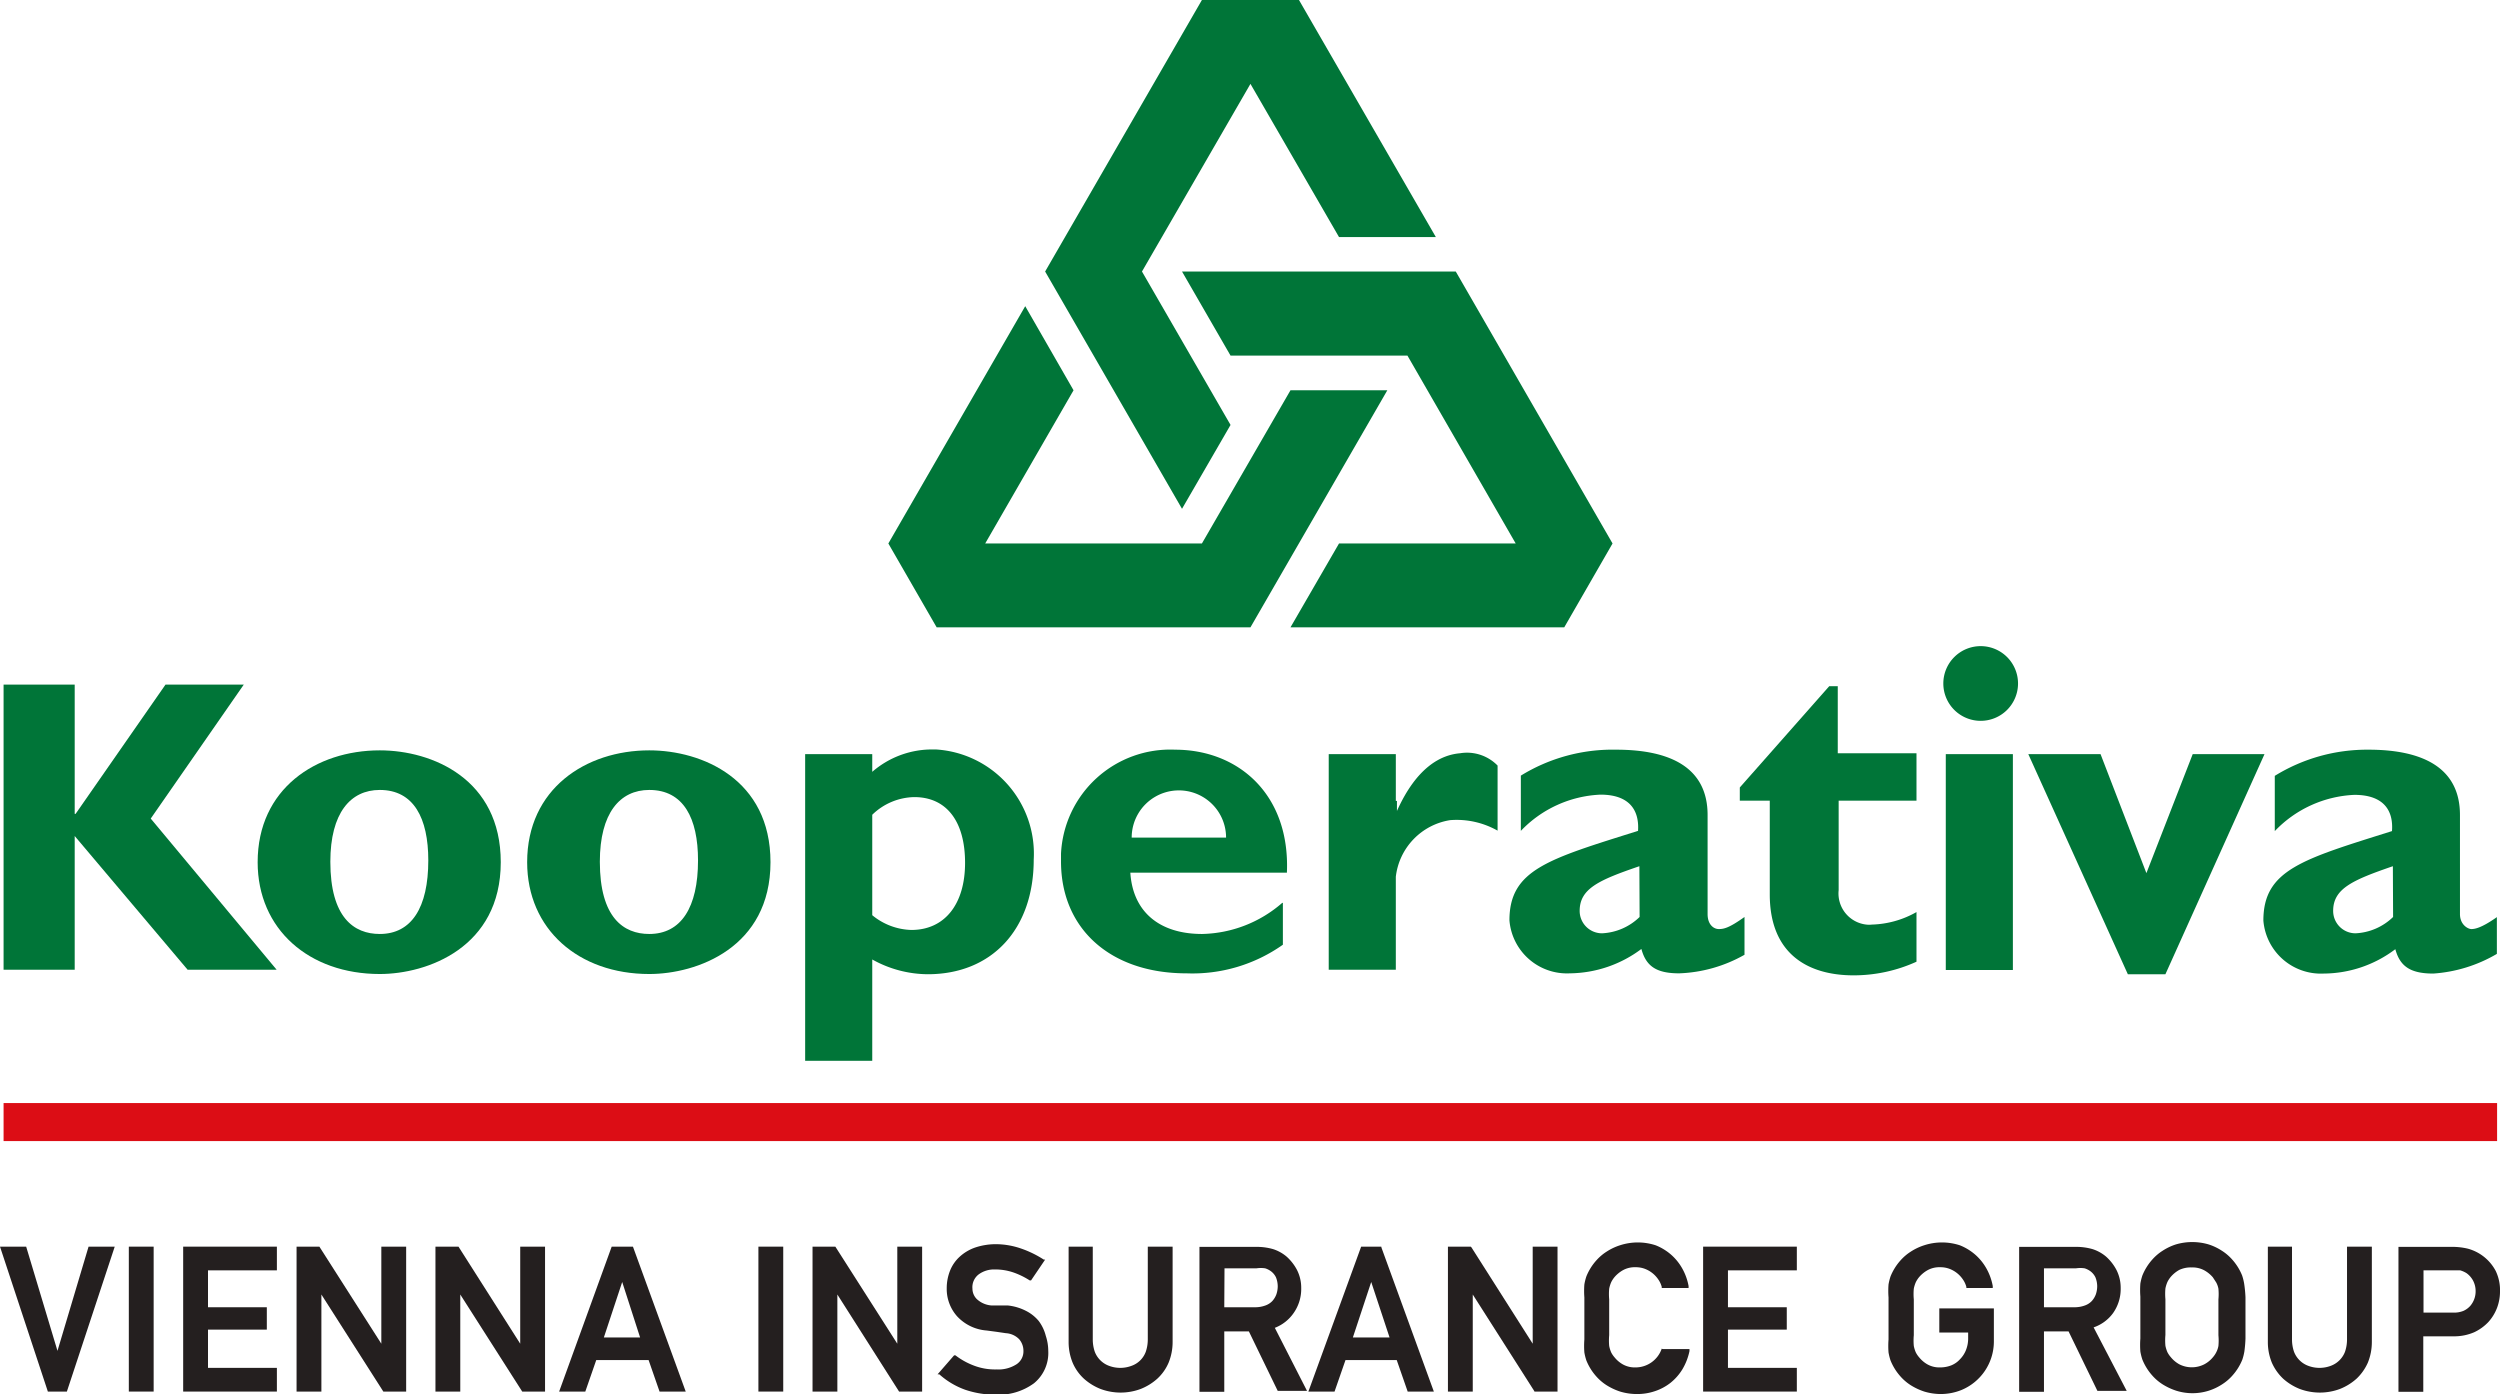
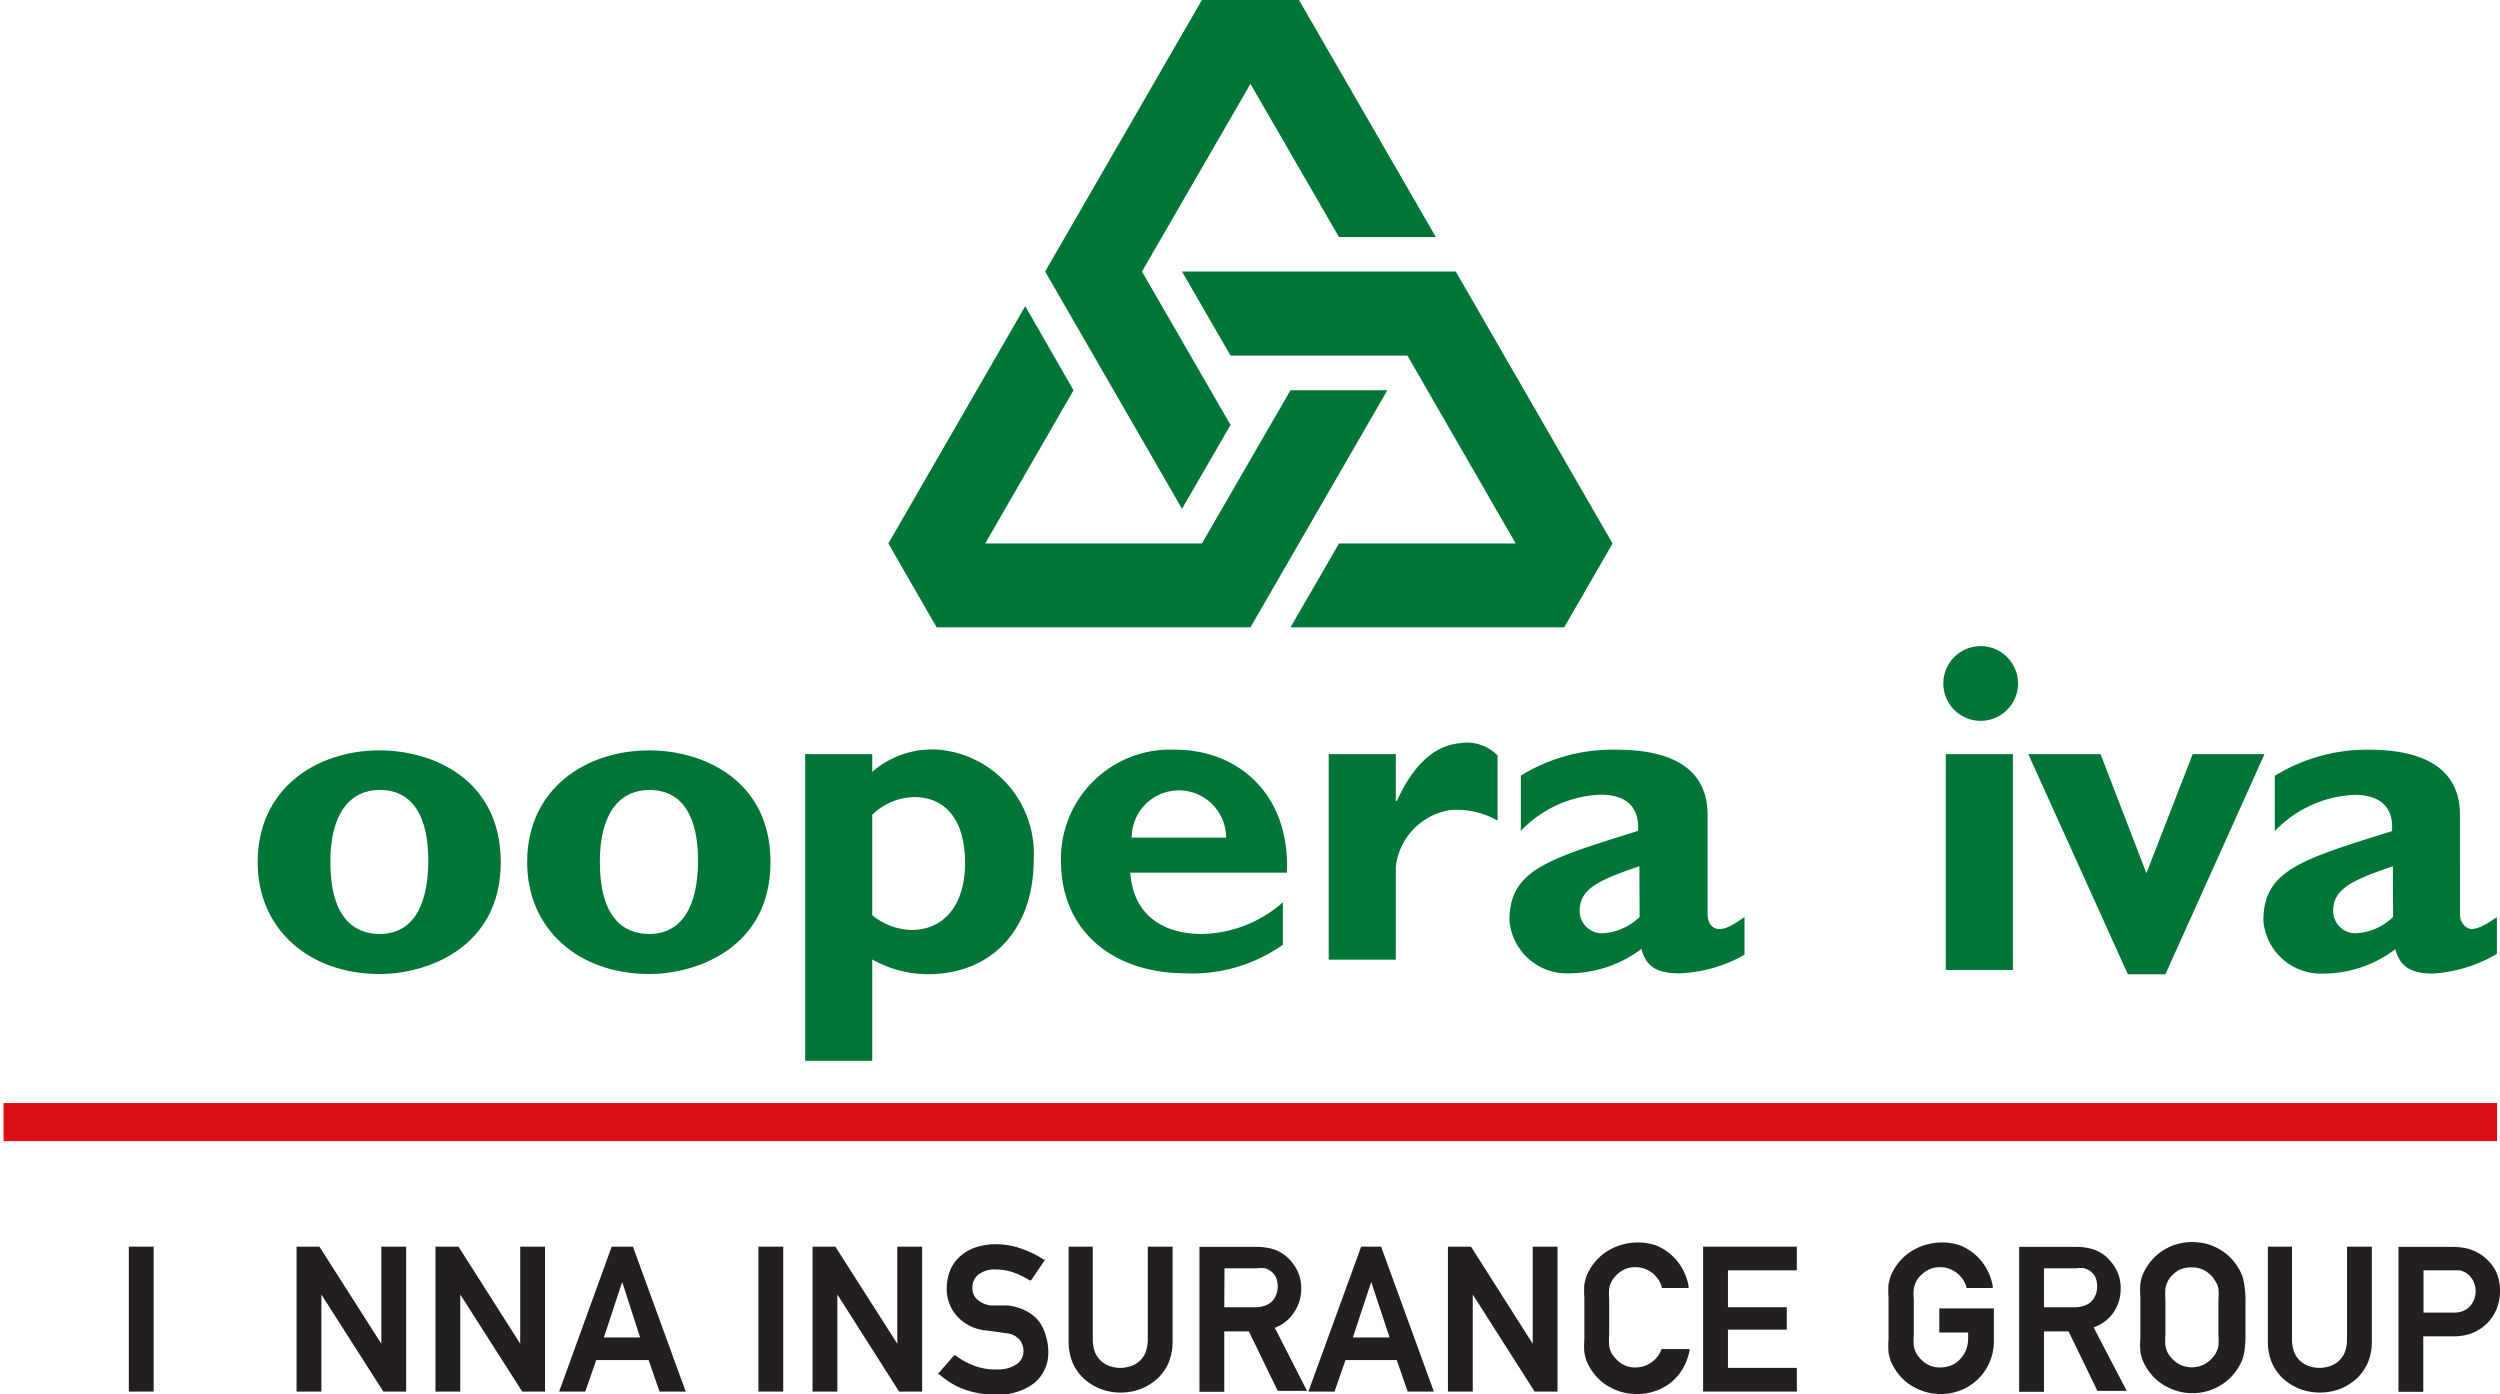
<svg xmlns="http://www.w3.org/2000/svg" id="Vrstva_1" data-name="Vrstva 1" viewBox="0 0 111.78 62.33">
  <defs>
    <style>.cls-1{fill:#dc0d15;}.cls-2{fill:#007538;}.cls-3{fill:#241f1f;}</style>
  </defs>
  <title>kooperativa</title>
  <rect class="cls-1" x="0.16" y="49.32" width="111.49" height="1.7" />
-   <polyline class="cls-2" points="6.74 36.6 12.37 43.36 8.39 43.36 3.34 37.38 3.34 43.36 0.16 43.36 0.16 30.61 3.34 30.61 3.34 36.39 3.38 36.39 7.4 30.61 10.9 30.61 6.74 36.6" />
  <path class="cls-2" d="M22.39,38.55c0-3.71-3.05-5-5.41-5-2.85,0-5.46,1.72-5.46,5,0,3,2.3,5,5.46,5,2.12,0,5.41-1.18,5.41-5m-3.24-.08c0,2.11-.75,3.29-2.17,3.29-1.15,0-2.21-.73-2.21-3.23,0-2.18.9-3.21,2.21-3.21C18.5,35.32,19.15,36.58,19.15,38.47Z" />
  <path class="cls-2" d="M34.45,38.55c0-3.71-3.06-5-5.42-5-2.84,0-5.46,1.72-5.46,5,0,3,2.3,5,5.46,5,2.13,0,5.42-1.18,5.42-5m-3.24-.08c0,2.11-.76,3.29-2.18,3.29-1.15,0-2.21-.73-2.21-3.23,0-2.18.9-3.21,2.21-3.21C30.56,35.32,31.21,36.58,31.21,38.47Z" />
  <path class="cls-2" d="M39,33.72H36V47.43h3V42.9a5.14,5.14,0,0,0,2.48.66c2.86,0,4.74-2,4.74-5.13a4.67,4.67,0,0,0-4.37-4.92h-.1a4.08,4.08,0,0,0-2.75,1v-.82m0,2.74a2.76,2.76,0,0,1,1.88-.79c1.44,0,2.27,1.08,2.27,2.94s-.92,3-2.4,3A2.86,2.86,0,0,1,39,40.92Z" />
  <path class="cls-2" d="M57.33,40.37a5.62,5.62,0,0,1-3.58,1.39c-1.92,0-3.1-1-3.21-2.74h7c.15-3.5-2.17-5.5-5-5.5a4.89,4.89,0,0,0-5.1,4.65v.35c0,3,2.2,5,5.61,5a7,7,0,0,0,4.31-1.28V40.37M50.6,37.45a2.11,2.11,0,0,1,4.22,0Z" />
-   <path class="cls-2" d="M62.46,35.81v.45c.9-2,2-2.51,2.82-2.58a1.91,1.91,0,0,1,1.68.55v2.91a3.72,3.72,0,0,0-2.12-.47,2.9,2.9,0,0,0-2.43,2.53v4.16h-3V33.72h3v2.09" />
+   <path class="cls-2" d="M62.46,35.81c.9-2,2-2.51,2.82-2.58a1.91,1.91,0,0,1,1.68.55v2.91a3.72,3.72,0,0,0-2.12-.47,2.9,2.9,0,0,0-2.43,2.53v4.16h-3V33.72h3v2.09" />
  <path class="cls-2" d="M78,41c-.7.5-.93.54-1.15.54s-.5-.19-.5-.67V36.44c0-2.11-1.65-2.92-4.09-2.92A7.81,7.81,0,0,0,68,34.68v2.47a5.23,5.23,0,0,1,3.56-1.62c1.32,0,1.74.72,1.68,1.62-4,1.26-5.75,1.73-5.75,4a2.58,2.58,0,0,0,2.7,2.37,5.42,5.42,0,0,0,3.2-1.09c.21.78.68,1.09,1.69,1.09A6.36,6.36,0,0,0,78,42.69V41m-4.69,0a2.58,2.58,0,0,1-1.68.73,1,1,0,0,1-1-1c0-1,.86-1.38,2.67-2Z" />
-   <path class="cls-2" d="M85.72,35.8H82.21v4a1.4,1.4,0,0,0,1.24,1.54,1,1,0,0,0,.24,0,4.27,4.27,0,0,0,2-.56V43a6.8,6.8,0,0,1-2.81.61c-2,0-3.75-.92-3.75-3.62V35.8H77.79v-.59l4-4.53h.38v3h3.52V35.8" />
  <path class="cls-2" d="M90.23,30.57a1.67,1.67,0,1,1-1.67-1.68,1.67,1.67,0,0,1,1.67,1.68M87,33.72h3v9.65H87Z" />
  <polyline class="cls-2" points="90.69 33.72 93.92 33.72 95.97 39.04 98.04 33.72 101.25 33.72 96.82 43.56 95.14 43.56 90.69 33.72" />
  <path class="cls-2" d="M111.65,41c-.71.5-1,.54-1.15.54s-.51-.19-.51-.67V36.44c0-2.11-1.66-2.92-4.09-2.92a7.85,7.85,0,0,0-4.19,1.17v2.47a5.23,5.23,0,0,1,3.56-1.62c1.33,0,1.75.72,1.68,1.62-4,1.26-5.75,1.73-5.75,4a2.58,2.58,0,0,0,2.7,2.37,5.35,5.35,0,0,0,3.2-1.09c.21.78.69,1.09,1.7,1.09a6.47,6.47,0,0,0,2.84-.88V41M107,41a2.58,2.58,0,0,1-1.68.73,1,1,0,0,1-1-1c0-1,.87-1.38,2.67-2Z" />
  <polyline class="cls-2" points="45.84 13.69 48 17.45 44.05 24.3 53.74 24.3 57.7 17.45 62.03 17.45 55.91 28.05 41.88 28.05 39.72 24.3 45.84 13.69" />
  <polyline class="cls-2" points="57.7 28.05 59.87 24.3 67.77 24.3 62.93 15.9 55.02 15.9 52.85 12.14 65.09 12.14 72.1 24.3 69.94 28.05 57.7 28.05" />
  <polyline class="cls-2" points="64.2 10.6 59.87 10.6 55.91 3.75 51.06 12.14 55.02 19 52.85 22.75 46.73 12.14 53.74 0 58.08 0 64.2 10.6" />
-   <polygon class="cls-3" points="2.57 60.4 1.17 55.74 0 55.74 2.14 62.22 2.99 62.22 5.13 55.74 3.96 55.74 2.57 60.4" />
  <rect class="cls-3" x="5.76" y="55.74" width="1.11" height="6.48" />
-   <polygon class="cls-3" points="8.19 62.22 12.38 62.22 12.38 61.16 9.3 61.16 9.3 59.45 11.93 59.45 11.93 58.45 9.3 58.45 9.3 56.8 12.38 56.8 12.38 55.74 8.19 55.74 8.19 62.22" />
  <polygon class="cls-3" points="17.05 60.08 14.28 55.74 13.26 55.74 13.26 62.22 14.37 62.22 14.37 57.88 17.14 62.22 18.16 62.22 18.16 55.74 17.05 55.74 17.05 60.08" />
  <polygon class="cls-3" points="23.26 60.08 20.5 55.74 19.47 55.74 19.47 62.22 20.58 62.22 20.58 57.88 23.35 62.22 24.37 62.22 24.37 55.74 23.26 55.74 23.26 60.08" />
  <path class="cls-3" d="M27.35,55.74,25,62.22h1.17l.49-1.41H29l.49,1.41h1.17L28.3,55.74Zm1.27,4.06H27l.82-2.48Z" />
  <rect class="cls-3" x="33.91" y="55.74" width="1.11" height="6.48" />
  <polygon class="cls-3" points="40.12 60.08 37.35 55.74 36.33 55.74 36.33 62.22 37.44 62.22 37.44 57.88 40.2 62.22 41.23 62.22 41.23 55.74 40.12 55.74 40.12 60.08" />
  <path class="cls-3" d="M46.44,59.06a1.78,1.78,0,0,0-.57-.45,2.3,2.3,0,0,0-.81-.24l-.42,0h-.31a1.08,1.08,0,0,1-.66-.29.66.66,0,0,1-.19-.46.72.72,0,0,1,.28-.64,1.16,1.16,0,0,1,.72-.22,2.51,2.51,0,0,1,.82.13,3.38,3.38,0,0,1,.74.36h.06l.63-.93h-.06a4.64,4.64,0,0,0-1-.49,3.48,3.48,0,0,0-1.15-.2,2.91,2.91,0,0,0-.92.15,2,2,0,0,0-.69.41,1.69,1.69,0,0,0-.43.62,2.13,2.13,0,0,0-.15.79,1.84,1.84,0,0,0,.46,1.25,2,2,0,0,0,1.33.64l.45.06.41.06a.9.9,0,0,1,.59.27.8.8,0,0,1,.19.53.69.69,0,0,1-.31.59,1.5,1.5,0,0,1-.9.23,2.63,2.63,0,0,1-1-.17,3.2,3.2,0,0,1-.83-.46h-.06l-.74.85H42a3.5,3.5,0,0,0,1.16.69,4.21,4.21,0,0,0,1.36.22,2.68,2.68,0,0,0,1.71-.51,1.75,1.75,0,0,0,.64-1.45,2.19,2.19,0,0,0-.11-.67A1.87,1.87,0,0,0,46.44,59.06Z" />
  <path class="cls-3" d="M51.32,59.89a1.71,1.71,0,0,1-.09.55,1.05,1.05,0,0,1-.64.63,1.43,1.43,0,0,1-1,0,1.08,1.08,0,0,1-.64-.63,1.71,1.71,0,0,1-.09-.55V55.74H47.78V60a2.44,2.44,0,0,0,.18.93,2.08,2.08,0,0,0,.5.71,2.48,2.48,0,0,0,.74.46,2.56,2.56,0,0,0,1.81,0,2.48,2.48,0,0,0,.74-.46,2.08,2.08,0,0,0,.5-.71,2.44,2.44,0,0,0,.18-.93V55.74H51.32Z" />
  <path class="cls-3" d="M57.84,58.71a1.87,1.87,0,0,0,.34-1.12,1.75,1.75,0,0,0-.19-.81,2.12,2.12,0,0,0-.47-.6,1.77,1.77,0,0,0-.6-.33,2.64,2.64,0,0,0-.74-.1H53.63v6.48h1.11v-2.7h1.1l1.29,2.66h1.31L57,59.37A1.82,1.82,0,0,0,57.84,58.71Zm-3.09-2h1.43a1.27,1.27,0,0,1,.39,0,.87.87,0,0,1,.27.14.75.75,0,0,1,.21.26,1.1,1.1,0,0,1,.08.4,1.13,1.13,0,0,1-.06.36.92.92,0,0,1-.18.3.79.79,0,0,1-.31.2,1.32,1.32,0,0,1-.44.08h-1.4Z" />
  <path class="cls-3" d="M61.76,55.74h-.9L58.5,62.22h1.17l.49-1.41h2.29l.49,1.41h1.17l-2.34-6.43Zm.37,4.06H60.49l.82-2.48Z" />
  <polygon class="cls-3" points="68.53 60.08 65.79 55.77 65.76 55.74 64.74 55.74 64.74 62.22 65.85 62.22 65.85 57.88 68.59 62.18 68.61 62.22 69.64 62.22 69.64 55.74 68.53 55.74 68.53 60.08" />
  <path class="cls-3" d="M74.3,60.3a1.24,1.24,0,0,1-1.17.84,1.1,1.1,0,0,1-.56-.13,1.3,1.3,0,0,1-.38-.32,1.07,1.07,0,0,1-.15-.22,1.4,1.4,0,0,1-.09-.29,2.61,2.61,0,0,1,0-.48V58.1a2.61,2.61,0,0,1,0-.48,1.4,1.4,0,0,1,.09-.29,1.14,1.14,0,0,1,.15-.23,1.4,1.4,0,0,1,.38-.31,1.1,1.1,0,0,1,.56-.13,1.14,1.14,0,0,1,.41.07,1.26,1.26,0,0,1,.6.47,1.06,1.06,0,0,1,.16.34v.05h1.2V57.5a2.55,2.55,0,0,0-.27-.76,2.36,2.36,0,0,0-.5-.63,2.4,2.4,0,0,0-.7-.43,2.57,2.57,0,0,0-1.6,0,2.46,2.46,0,0,0-.59.28,2.16,2.16,0,0,0-.46.39,2.44,2.44,0,0,0-.45.72,2.37,2.37,0,0,0-.09.36,3.79,3.79,0,0,0,0,.58v1.88a3.79,3.79,0,0,0,0,.58,2.37,2.37,0,0,0,.09.36,2.44,2.44,0,0,0,.45.72,2.16,2.16,0,0,0,.46.39,2.73,2.73,0,0,0,.6.28,2.58,2.58,0,0,0,.73.11A2.45,2.45,0,0,0,74,62.2a2.3,2.3,0,0,0,.69-.37,2.33,2.33,0,0,0,.53-.6,2.64,2.64,0,0,0,.32-.82v-.09h-1.2Z" />
  <polygon class="cls-3" points="76.15 62.22 80.34 62.22 80.34 61.16 77.26 61.16 77.26 59.45 79.89 59.45 79.89 58.45 77.26 58.45 77.26 56.8 80.34 56.8 80.34 55.74 76.15 55.74 76.15 62.22" />
  <path class="cls-3" d="M86.71,59.58H88v.26a1.39,1.39,0,0,1-.1.53,1.22,1.22,0,0,1-.27.41,1.05,1.05,0,0,1-.39.27,1.37,1.37,0,0,1-.49.09,1.1,1.1,0,0,1-.56-.13,1.3,1.3,0,0,1-.38-.32,1.07,1.07,0,0,1-.15-.22,1.4,1.4,0,0,1-.09-.29,2.61,2.61,0,0,1,0-.48V58.1a2.61,2.61,0,0,1,0-.48,1.4,1.4,0,0,1,.09-.29,1.14,1.14,0,0,1,.15-.23,1.4,1.4,0,0,1,.38-.31,1.1,1.1,0,0,1,.56-.13,1.14,1.14,0,0,1,.41.07,1.26,1.26,0,0,1,.6.47,1.06,1.06,0,0,1,.16.34v.05H89.1V57.5a2.55,2.55,0,0,0-.27-.76,2.36,2.36,0,0,0-.5-.63,2.4,2.4,0,0,0-.7-.43,2.57,2.57,0,0,0-1.6,0,2.46,2.46,0,0,0-.59.28,2.16,2.16,0,0,0-.46.39,2.44,2.44,0,0,0-.45.72,2.37,2.37,0,0,0-.09.36,3.79,3.79,0,0,0,0,.58v1.88a3.79,3.79,0,0,0,0,.58,2.37,2.37,0,0,0,.09.36,2.44,2.44,0,0,0,.45.72,2.16,2.16,0,0,0,.46.39,2.73,2.73,0,0,0,.6.28,2.58,2.58,0,0,0,.73.11,2.48,2.48,0,0,0,.93-.18A2.35,2.35,0,0,0,89.15,60V58.5H86.71Z" />
  <path class="cls-3" d="M94.48,58.71a1.87,1.87,0,0,0,.34-1.12,1.75,1.75,0,0,0-.19-.81,2.12,2.12,0,0,0-.47-.6,1.77,1.77,0,0,0-.6-.33,2.64,2.64,0,0,0-.74-.1H90.28v6.48h1.11v-2.7h1.1l1.29,2.66h1.31l-1.48-2.84A1.79,1.79,0,0,0,94.48,58.71Zm-3.09-2h1.43a1.27,1.27,0,0,1,.39,0,.87.87,0,0,1,.27.14.75.75,0,0,1,.21.26,1.1,1.1,0,0,1,.08.4,1.13,1.13,0,0,1-.06.36.92.92,0,0,1-.18.3.79.79,0,0,1-.31.2,1.32,1.32,0,0,1-.44.08H91.39Z" />
  <path class="cls-3" d="M100.34,57.39a2.37,2.37,0,0,0-.09-.36,2.44,2.44,0,0,0-.45-.72,2.16,2.16,0,0,0-.46-.39,2.46,2.46,0,0,0-.59-.28,2.59,2.59,0,0,0-1.46,0,2.46,2.46,0,0,0-.59.28,2.16,2.16,0,0,0-.46.39,2.44,2.44,0,0,0-.45.72,2.37,2.37,0,0,0-.09.36,3.79,3.79,0,0,0,0,.58v1.88a3.79,3.79,0,0,0,0,.58,2.37,2.37,0,0,0,.09.36,2.44,2.44,0,0,0,.45.72,2.16,2.16,0,0,0,.46.39,2.73,2.73,0,0,0,.6.28,2.42,2.42,0,0,0,1.46,0,2.46,2.46,0,0,0,.59-.28,2.16,2.16,0,0,0,.46-.39,2.44,2.44,0,0,0,.45-.72,2.37,2.37,0,0,0,.09-.36,5.67,5.67,0,0,0,.05-.58V58A5.7,5.7,0,0,0,100.34,57.39ZM98,56.67a1.1,1.1,0,0,1,.56.13,1.4,1.4,0,0,1,.38.31l.15.23a.94.94,0,0,1,.1.28,2.61,2.61,0,0,1,0,.48v1.6a2.61,2.61,0,0,1,0,.48,1,1,0,0,1-.1.29,1.07,1.07,0,0,1-.15.22,1.26,1.26,0,0,1-.38.31,1.23,1.23,0,0,1-1.12,0,1.3,1.3,0,0,1-.38-.32,1.07,1.07,0,0,1-.15-.22,1.4,1.4,0,0,1-.09-.29,2.61,2.61,0,0,1,0-.48v-1.6a2.61,2.61,0,0,1,0-.48,1.4,1.4,0,0,1,.09-.29,1.14,1.14,0,0,1,.15-.23,1.4,1.4,0,0,1,.38-.31A1.2,1.2,0,0,1,98,56.67Z" />
  <path class="cls-3" d="M104.94,59.89a1.71,1.71,0,0,1-.09.55,1.08,1.08,0,0,1-.64.63,1.43,1.43,0,0,1-1,0,1.08,1.08,0,0,1-.64-.63,1.71,1.71,0,0,1-.09-.55V55.74H101.4V60a2.44,2.44,0,0,0,.18.93,2.23,2.23,0,0,0,.5.71,2.48,2.48,0,0,0,.74.46,2.56,2.56,0,0,0,1.81,0,2.48,2.48,0,0,0,.74-.46,2.23,2.23,0,0,0,.5-.71,2.44,2.44,0,0,0,.18-.93V55.74h-1.11Z" />
  <path class="cls-3" d="M111.59,56.83a2,2,0,0,0-1.25-1,3,3,0,0,0-.73-.08h-2.37v6.48h1.11V59.75h1.38a2.25,2.25,0,0,0,.89-.18,2.09,2.09,0,0,0,.64-.46,2,2,0,0,0,.39-.64,2.07,2.07,0,0,0,.13-.7A2,2,0,0,0,111.59,56.83Zm-.9.91a1,1,0,0,1-.24.65.93.93,0,0,1-.3.22,1.11,1.11,0,0,1-.44.08h-1.35V56.8H110a1.08,1.08,0,0,1,.29.13,1,1,0,0,1,.27.3A1,1,0,0,1,110.69,57.74Z" />
</svg>